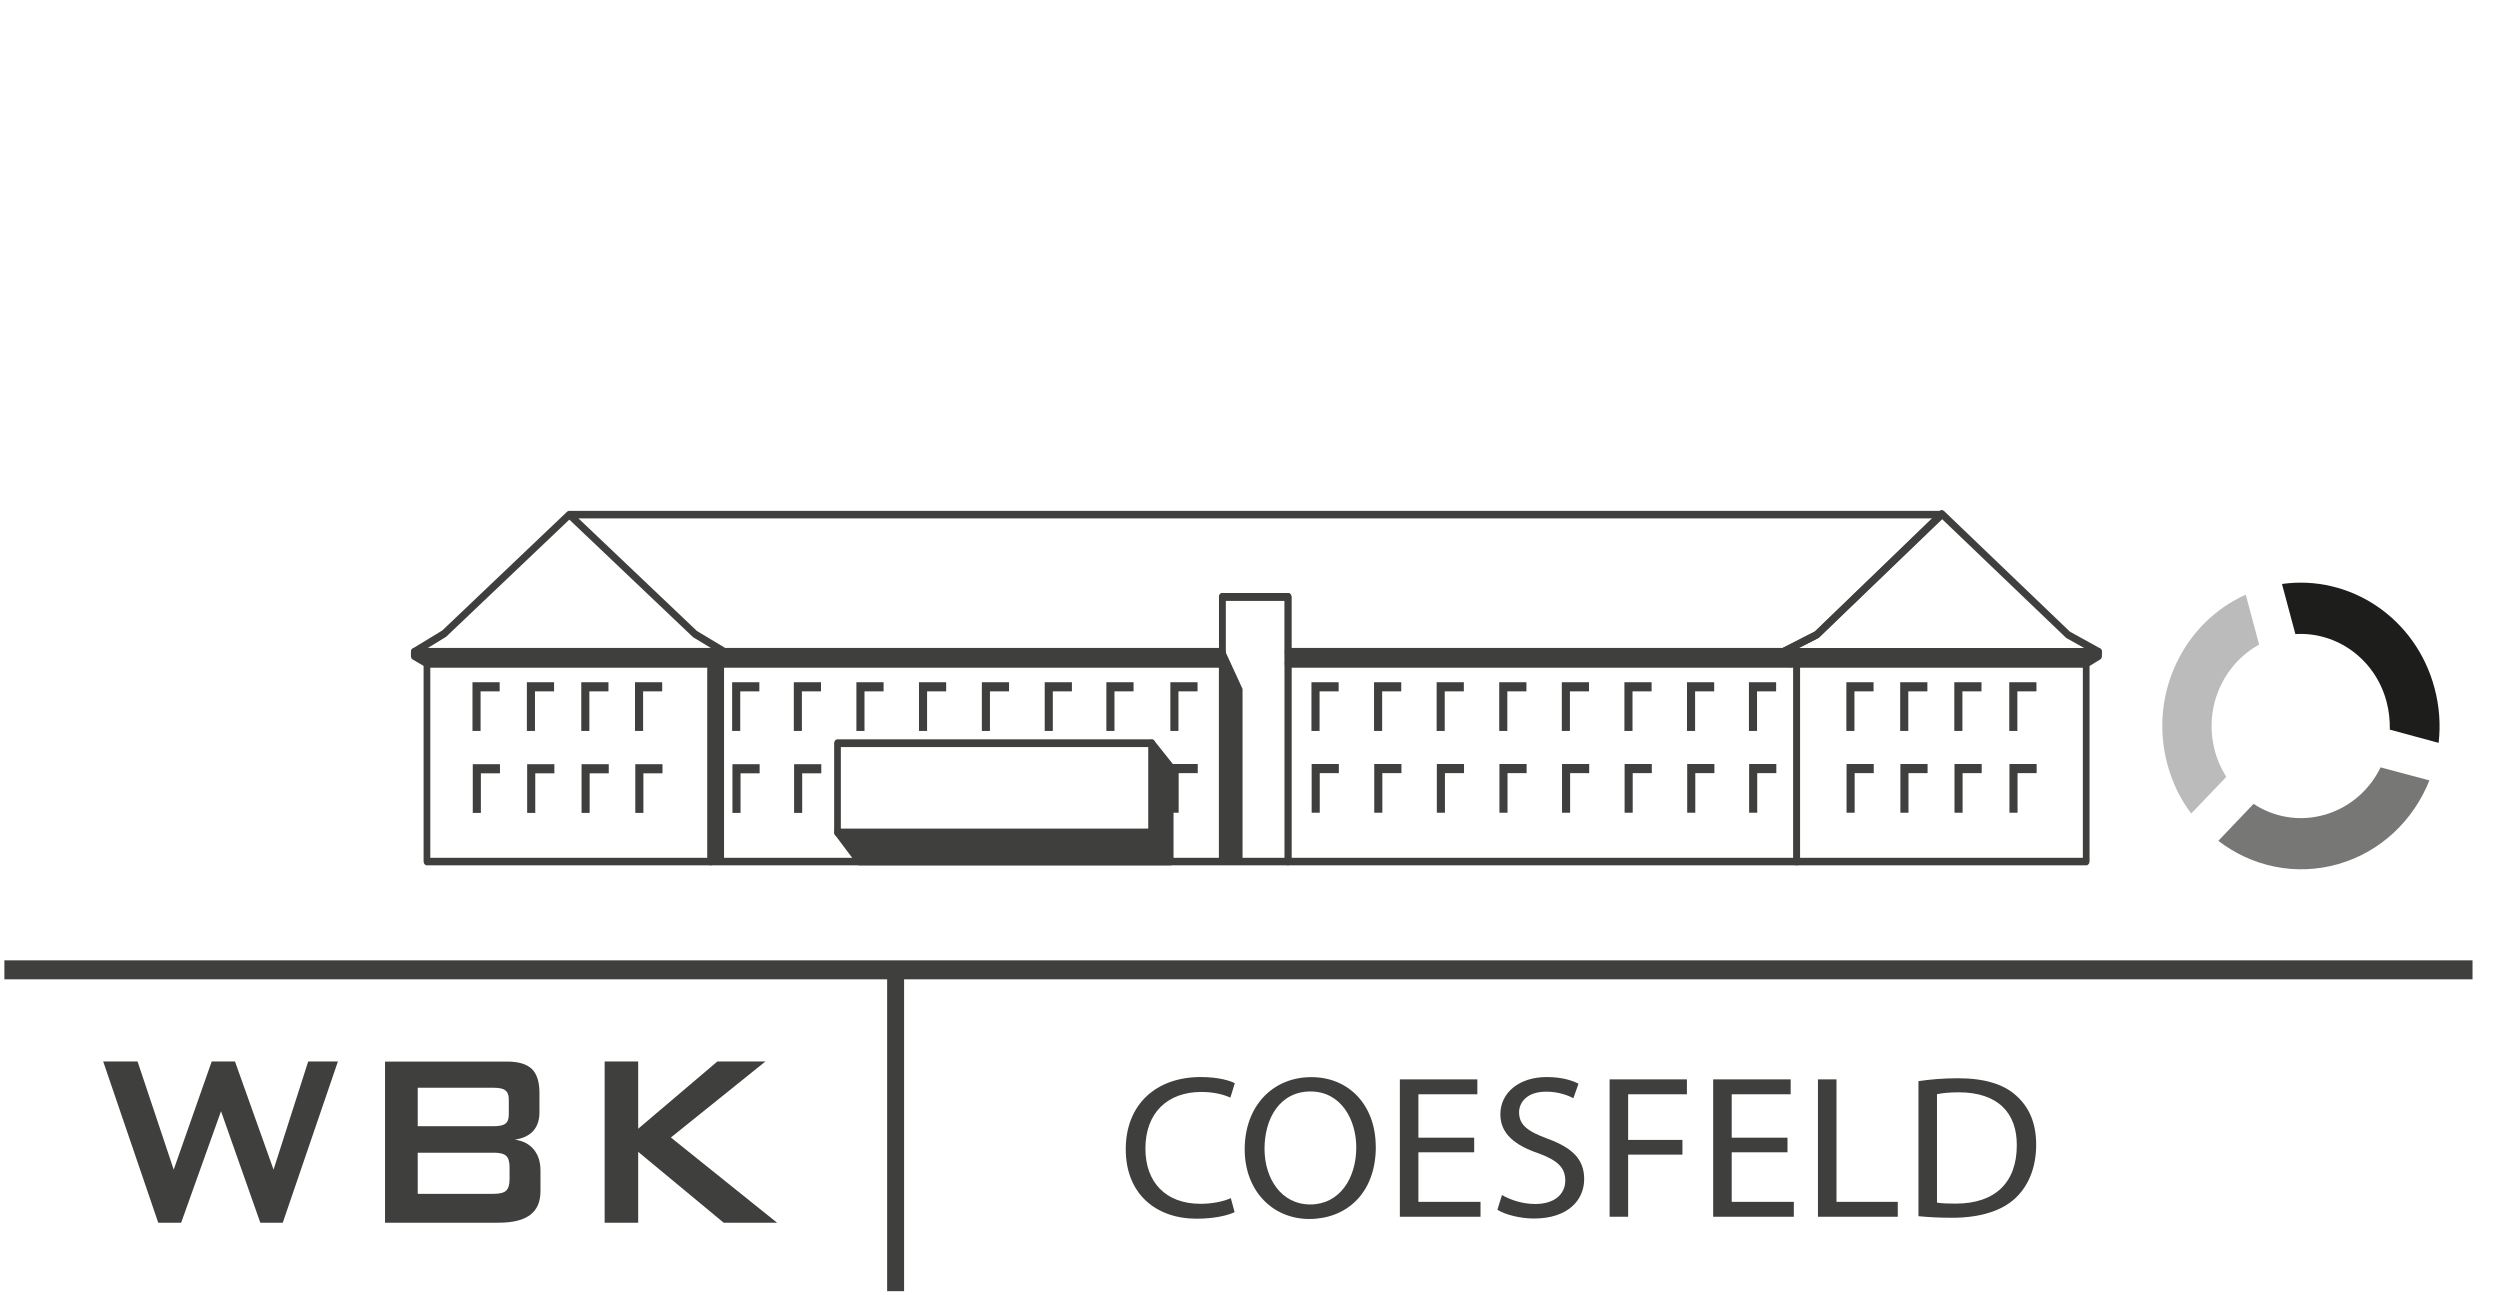
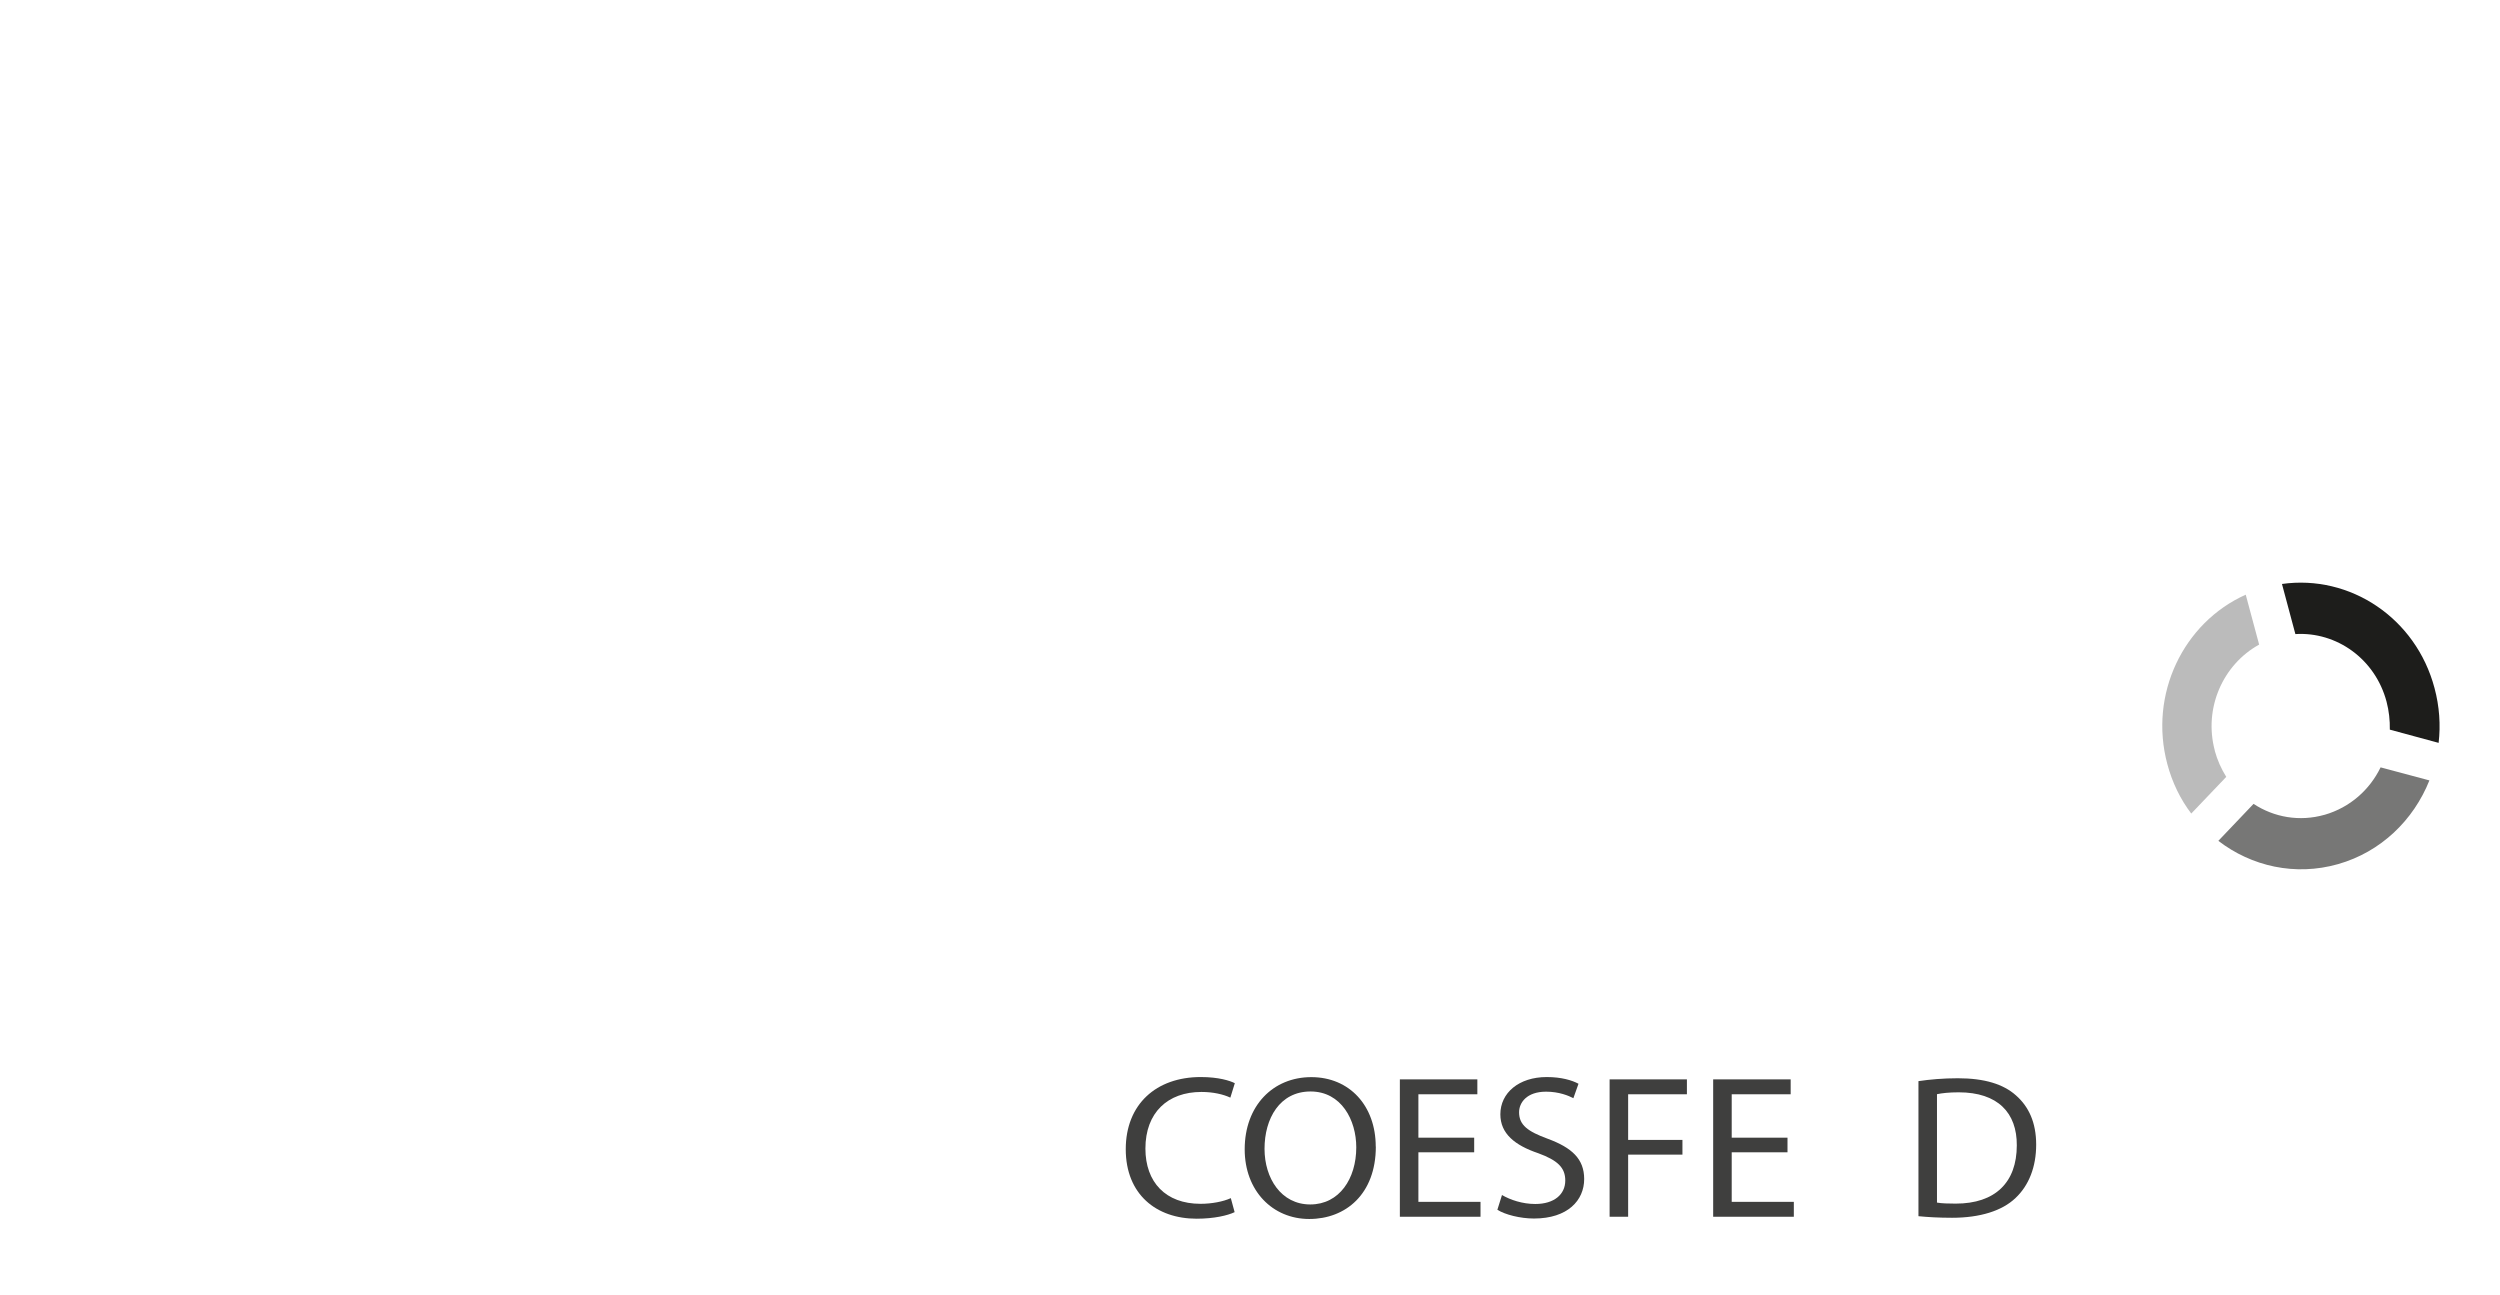
<svg xmlns="http://www.w3.org/2000/svg" id="a" viewBox="0 0 268.42 139">
  <defs>
    <style>.e,.f{fill:#3f3f3e;}.g{opacity:.3;}.g,.h,.i{fill:#1d1d1b;}.h{opacity:.6;}.j{clip-path:url(#b);}.k{fill:none;}.f{fill-rule:evenodd;}</style>
    <clipPath id="b">
-       <rect id="c" class="k" x=".47" width="265" height="139" />
-     </clipPath>
+       </clipPath>
  </defs>
  <g class="j">
    <g id="d">
      <polygon class="e" points="16.99 131.28 11.08 113.97 14.77 113.97 18.65 125.58 22.73 113.97 25.23 113.97 29.37 125.58 33.09 113.97 36.28 113.97 30.36 131.28 27.95 131.28 23.73 119.31 19.45 131.28 16.99 131.28 16.99 131.28" />
      <path class="f" d="M52.99,116.79h-8.14v4.13h8.14c.62,0,1.04-.09,1.28-.28,.24-.18,.36-.51,.36-.97v-1.64c0-.45-.12-.76-.36-.95-.23-.2-.66-.29-1.28-.29h0Zm0,6.98h-8.14v4.41h8.14c.68,0,1.13-.12,1.36-.35,.24-.23,.36-.63,.36-1.21v-1.31c0-.58-.12-.98-.36-1.2-.23-.23-.69-.35-1.36-.35h0Zm-11.65,7.52v-17.31h13.14c1.21,0,2.08,.27,2.63,.8,.54,.53,.81,1.39,.81,2.55v2.11c0,.83-.23,1.5-.68,2-.45,.49-1.11,.8-1.96,.92,.88,.13,1.56,.48,2.03,1.06,.48,.58,.72,1.33,.72,2.26v2.21c0,1.15-.37,2-1.12,2.56-.74,.56-1.88,.83-3.39,.83h-12.18Z" />
      <polygon class="e" points="64.92 131.28 64.92 113.97 68.52 113.97 68.52 121.19 77.02 113.97 82.18 113.97 72.03 122.13 83.43 131.28 77.7 131.28 68.52 123.67 68.52 131.28 64.92 131.28 64.92 131.28" />
-       <rect class="e" x="95.25" y="103.73" width="1.82" height="34.9" />
      <path class="e" d="M191.46,70.39h-53.17c-.2,0-.36-.18-.36-.41v-5.49h-6.34v5.49c0,.22-.16,.41-.36,.41H44.49c-.16,0-.31-.13-.35-.31-.04-.18,.03-.37,.18-.46l3.17-1.93,13.4-12.75h0s.09-.07,.14-.08c.03,0,.06-.01,.09-.01H208.47c.15,0,.29,.11,.34,.27,.05,.16,.01,.34-.1,.45l-13.4,12.88s-.05,.05-.09,.06l-3.61,1.85s-.1,.04-.15,.04Zm-52.81-.81h52.73l3.5-1.79,12.61-12.13H62.11l12.71,12.08,3.04,1.83h53.02v-5.49c0-.22,.16-.41,.36-.41h7.06c.2,0,.36,.18,.36,.41v5.49Zm-92.74,0h30.43l-1.92-1.16-13.29-12.63-13.23,12.58-1.98,1.21Z" />
      <g>
        <polygon class="e" points="44.48 69.98 44.48 70.46 45.85 71.25 76.32 71.25 77.77 70.86 77.76 69.98 44.48 69.98 44.48 69.98" />
        <path class="e" d="M76.32,71.66h-30.48c-.06,0-.11-.02-.16-.05l-1.37-.8c-.12-.07-.19-.21-.19-.36v-.47c0-.22,.16-.41,.36-.41h33.28c.2,0,.36,.18,.36,.4l.02,.87c0,.19-.11,.36-.27,.4l-1.45,.4s-.06,.01-.08,.01Zm-30.39-.81h30.35l1.13-.31v-.15H45.15l.79,.46Z" />
      </g>
      <path class="e" d="M76.32,92.91h-30.48c-.2,0-.36-.18-.36-.41v-21.25c0-.22,.16-.41,.36-.41h30.48c.2,0,.36,.18,.36,.41v21.25c0,.22-.16,.41-.36,.41Zm-30.12-.81h29.76v-20.43h-29.76v20.43Z" />
      <g>
        <polygon class="e" points="77.76 69.98 77.75 70.91 76.32 71.25 131.24 71.25 131.24 69.98 77.76 69.98 77.76 69.98" />
        <path class="e" d="M131.24,71.66h-54.92c-.18,0-.34-.16-.36-.36-.02-.21,.1-.4,.28-.44l1.15-.28v-.6c0-.22,.16-.4,.36-.4h53.48c.2,0,.36,.18,.36,.41v1.27c0,.22-.16,.41-.36,.41Zm-53.13-.81h52.77v-.46h-52.76v.46Z" />
      </g>
      <path class="e" d="M138.29,92.91h-61.97c-.2,0-.36-.18-.36-.41v-21.25c0-.22,.16-.41,.36-.41h54.56v-6.76c0-.22,.16-.41,.36-.41h7.06c.2,0,.36,.18,.36,.41v28.41c0,.22-.16,.41-.36,.41Zm-6.7-.81h6.34v-27.6h-6.34v27.6Zm-54.92,0h54.2v-20.43h-54.2v20.43Z" />
      <g>
        <polygon class="e" points="138.29 69.98 191.45 69.98 192.26 71.25 138.29 71.25 138.29 69.98 138.29 69.98" />
        <path class="e" d="M192.26,71.66h-53.97c-.2,0-.36-.18-.36-.41v-1.27c0-.22,.16-.41,.36-.41h53.15c.11,0,.22,.06,.29,.17l.81,1.27c.08,.12,.09,.29,.03,.42-.06,.14-.19,.22-.32,.22Zm-53.61-.81h52.91l-.29-.46h-52.61v.46Z" />
      </g>
      <path class="e" d="M192.91,92.91h-54.61c-.2,0-.36-.18-.36-.41v-21.25c0-.22,.16-.41,.36-.41h54.61c.2,0,.36,.18,.36,.41v21.25c0,.22-.16,.41-.36,.41Zm-54.25-.81h53.89v-20.43h-53.89v20.43Z" />
      <g>
        <polygon class="e" points="191.46 69.98 192.26 71.25 223.99 71.25 225.32 70.45 225.32 69.98 191.46 69.98 191.46 69.98" />
        <path class="e" d="M223.99,71.66h-31.73c-.12,0-.23-.06-.29-.17l-.8-1.27c-.08-.12-.09-.29-.03-.42,.06-.14,.19-.22,.32-.22h33.86c.2,0,.36,.18,.36,.41v.46c0,.15-.07,.29-.19,.36l-1.33,.81c-.05,.03-.11,.05-.17,.05Zm-31.55-.81h31.46l.75-.46h-32.5l.29,.46Z" />
      </g>
-       <path class="e" d="M223.99,92.91h-31.09c-.2,0-.36-.18-.36-.41v-21.25c0-.22,.16-.41,.36-.41h31.09c.2,0,.36,.18,.36,.41v21.25c0,.22-.16,.41-.36,.41Zm-30.73-.81h30.37v-20.43h-30.37v20.43Zm-69.59-2.31h-33.75c-.2,0-.36-.18-.36-.41v-9.59c0-.22,.16-.41,.36-.41h33.75c.2,0,.36,.18,.36,.41v9.59c0,.22-.16,.41-.36,.41Zm-33.39-.81h33.03v-8.77h-33.03v8.77Zm135.04-18.59h-33.85c-.17,0-.32-.13-.35-.32-.04-.19,.05-.38,.2-.46l3.53-1.8,13.4-12.95c.13-.13,.33-.13,.47,0l13.52,12.96,3.24,1.79c.15,.08,.23,.27,.19,.46-.04,.18-.18,.31-.35,.31Zm-32.17-.81h30.63l-1.93-1.08-13.36-12.79-13.21,12.76s-.05,.05-.09,.06l-2.05,1.04Z" />
      <g>
        <polygon class="e" points="92.28 92.5 89.94 89.38 123.67 89.38 123.67 79.8 125.64 82.27 125.64 92.5 92.28 92.5 92.28 92.5" />
        <path class="e" d="M125.64,92.91h-33.37c-.11,0-.21-.05-.27-.14l-2.34-3.12c-.09-.12-.11-.29-.05-.43,.06-.14,.19-.23,.33-.23h33.37v-9.18c0-.17,.09-.32,.23-.38,.14-.05,.3-.02,.4,.11l1.97,2.47c.06,.07,.09,.17,.09,.27v10.23c0,.22-.16,.41-.36,.41Zm-33.2-.81h32.84v-9.67l-1.25-1.57v8.53c0,.22-.16,.41-.36,.41h-32.96l1.73,2.31Z" />
      </g>
      <g>
        <polygon class="e" points="76.32 71.25 77.62 71.25 77.62 92.5 76.32 92.5 76.32 71.25 76.32 71.25" />
-         <path class="e" d="M77.74,92.64h-1.55v-21.53h1.55v21.53Zm-1.3-.29h1.04v-20.96h-1.04v20.96Z" />
      </g>
      <g>
        <polygon class="e" points="131.24 69.56 133.28 73.97 133.28 92.5 131.24 92.5 131.24 69.56 131.24 69.56" />
        <path class="e" d="M133.41,92.64h-2.3v-23.08l.24-.07,2.06,4.48v18.67Zm-2.05-.29h1.79v-18.35l-1.79-3.87v22.21Z" />
      </g>
      <rect class="e" y="103.11" width="268.42" height="2.04" />
      <path class="e" d="M86.13,87.28h-.87v-5.23h2.92v.98h-2.05v4.25Zm-6.62,0h-.87v-5.23h2.92v.98h-2.05v4.25Zm-10.43,0h-.87v-5.23h2.92v.98h-2.05v4.25Zm-5.77,0h-.87v-5.23h2.92v.98h-2.05v4.25Zm-5.84,0h-.87v-5.23h2.92v.98h-2.05v4.25Zm-5.84,0h-.87v-5.23h2.92v.98h-2.05v4.25Zm164.99-.02h-.87v-5.23h2.92v.98h-2.05v4.25Zm-5.9,0h-.87v-5.23h2.92v.98h-2.05v4.25Zm-5.81,0h-.87v-5.23h2.92v.98h-2.05v4.25Zm-5.78,0h-.87v-5.23h2.92v.98h-2.05v4.25Zm-10.46,0h-.87v-5.23h2.92v.98h-2.05v4.25Zm-6.65,0h-.87v-5.23h2.92v.98h-2.05v4.25Zm-6.72,0h-.87v-5.23h2.92v.98h-2.05v4.25Zm-6.72,0h-.87v-5.23h2.92v.98h-2.05v4.25Zm-6.72,0h-.87v-5.23h2.92v.98h-2.05v4.25Zm-6.72,0h-.87v-5.23h2.92v.98h-2.05v4.25Zm-6.72,0h-.87v-5.23h2.92v.98h-2.05v4.25Zm-6.72,0h-.87v-5.23h2.92v.98h-2.05v4.25Zm-15.15,0h-.87v-5.23h2.92v.98h-2.05v4.25Zm90.05-8.78h-.87v-5.23h2.92v.98h-2.05v4.25Zm-5.9,0h-.87v-5.23h2.92v.98h-2.05v4.25Zm-5.81,0h-.87v-5.23h2.92v.98h-2.05v4.25Zm-5.78,0h-.87v-5.23h2.92v.98h-2.05v4.25Zm-10.46,0h-.87v-5.23h2.92v.98h-2.05v4.25Zm-6.65,0h-.87v-5.23h2.92v.98h-2.05v4.25Zm-6.72,0h-.87v-5.23h2.92v.98h-2.05v4.25Zm-6.72,0h-.87v-5.23h2.92v.98h-2.05v4.25Zm-6.72,0h-.87v-5.23h2.92v.98h-2.05v4.25Zm-6.72,0h-.87v-5.23h2.92v.98h-2.05v4.25Zm-6.72,0h-.87v-5.23h2.92v.98h-2.05v4.25Zm-6.72,0h-.87v-5.23h2.92v.98h-2.05v4.25Zm-15.15,0h-.87v-5.23h2.92v.98h-2.05v4.25Zm-6.87,0h-.87v-5.23h2.92v.98h-2.05v4.25Zm-6.62,0h-.87v-5.23h2.92v.98h-2.05v4.25Zm-6.75,0h-.87v-5.23h2.92v.98h-2.05v4.25Zm-6.75,0h-.87v-5.23h2.92v.98h-2.05v4.25Zm-6.72,0h-.87v-5.23h2.92v.98h-2.05v4.25Zm-6.72,0h-.87v-5.23h2.92v.98h-2.05v4.25Zm-6.62,0h-.87v-5.23h2.92v.98h-2.05v4.25Zm-10.43,0h-.87v-5.23h2.92v.98h-2.05v4.25Zm-5.77,0h-.87v-5.23h2.92v.98h-2.05v4.25Zm-5.84,0h-.87v-5.23h2.92v.98h-2.05v4.25Zm-5.84,0h-.87v-5.23h2.92v.98h-2.05v4.25Z" />
    </g>
  </g>
  <g>
    <path class="e" d="M132.55,130.15c-.73,.35-2.19,.7-4.07,.7-4.34,0-7.61-2.63-7.61-7.46s3.27-7.75,8.05-7.75c1.92,0,3.13,.39,3.66,.66l-.48,1.55c-.75-.35-1.83-.61-3.11-.61-3.61,0-6.01,2.21-6.01,6.08,0,3.61,2.17,5.93,5.92,5.93,1.21,0,2.45-.24,3.25-.61l.41,1.51Z" />
    <path class="e" d="M147.72,123.11c0,5.08-3.22,7.77-7.15,7.77s-6.93-3.02-6.93-7.48c0-4.68,3.04-7.75,7.15-7.75s6.92,3.08,6.92,7.46Zm-11.95,.24c0,3.15,1.78,5.97,4.91,5.97s4.94-2.78,4.94-6.13c0-2.93-1.6-6-4.91-6s-4.94,2.91-4.94,6.15Z" />
    <path class="e" d="M158.28,123.72h-5.99v5.32h6.67v1.6h-8.66v-14.75h8.32v1.6h-6.33v4.66h5.99v1.58Z" />
    <path class="e" d="M161.27,128.31c.89,.52,2.19,.96,3.57,.96,2.03,0,3.22-1.03,3.22-2.52,0-1.38-.82-2.17-2.9-2.93-2.51-.85-4.07-2.1-4.07-4.18,0-2.3,1.99-4,4.98-4,1.58,0,2.72,.35,3.41,.72l-.55,1.55c-.5-.26-1.53-.7-2.93-.7-2.1,0-2.9,1.2-2.9,2.21,0,1.38,.94,2.06,3.06,2.84,2.61,.96,3.93,2.17,3.93,4.33,0,2.28-1.76,4.24-5.39,4.24-1.49,0-3.11-.42-3.93-.94l.5-1.6Z" />
    <path class="e" d="M172.82,115.89h8.3v1.6h-6.31v4.9h5.83v1.58h-5.83v6.67h-1.99v-14.75Z" />
    <path class="e" d="M191.92,123.72h-5.99v5.32h6.67v1.6h-8.66v-14.75h8.32v1.6h-6.33v4.66h5.99v1.58Z" />
-     <path class="e" d="M195.19,115.89h1.99v13.15h6.58v1.6h-8.57v-14.75Z" />
    <path class="e" d="M205.98,116.08c1.21-.18,2.65-.31,4.23-.31,2.86,0,4.89,.63,6.24,1.84,1.37,1.2,2.17,2.91,2.17,5.29s-.78,4.38-2.22,5.73c-1.44,1.38-3.82,2.12-6.81,2.12-1.42,0-2.61-.07-3.61-.17v-14.51Zm1.99,13.04c.5,.09,1.23,.11,2.01,.11,4.25,0,6.56-2.28,6.56-6.26,.02-3.48-2.03-5.69-6.24-5.69-1.03,0-1.81,.09-2.33,.2v11.64Z" />
  </g>
  <g>
    <path class="g" d="M237.8,80.59c-1.22-4.55,.87-9.24,4.76-11.38l-1.44-5.36c-6.7,3-10.42,10.7-8.42,18.18,.52,1.98,1.41,3.79,2.57,5.32l3.76-3.94c-.54-.86-.96-1.8-1.24-2.82Z" />
    <path class="i" d="M256.24,75.34c.26,.99,.37,2.01,.35,3l5.24,1.42c.22-1.92,.09-3.9-.44-5.88-2-7.55-9.09-12.21-16.38-11.18l1.44,5.38c4.42-.27,8.57,2.66,9.79,7.26Z" />
    <path class="h" d="M249.59,87.48c-2.7,.77-5.44,.27-7.63-1.17l-3.78,3.97c3.55,2.73,8.24,3.81,12.85,2.5,4.61-1.31,8.11-4.73,9.81-8.99l-5.24-1.4c-1.17,2.41-3.28,4.3-6,5.09Z" />
  </g>
</svg>